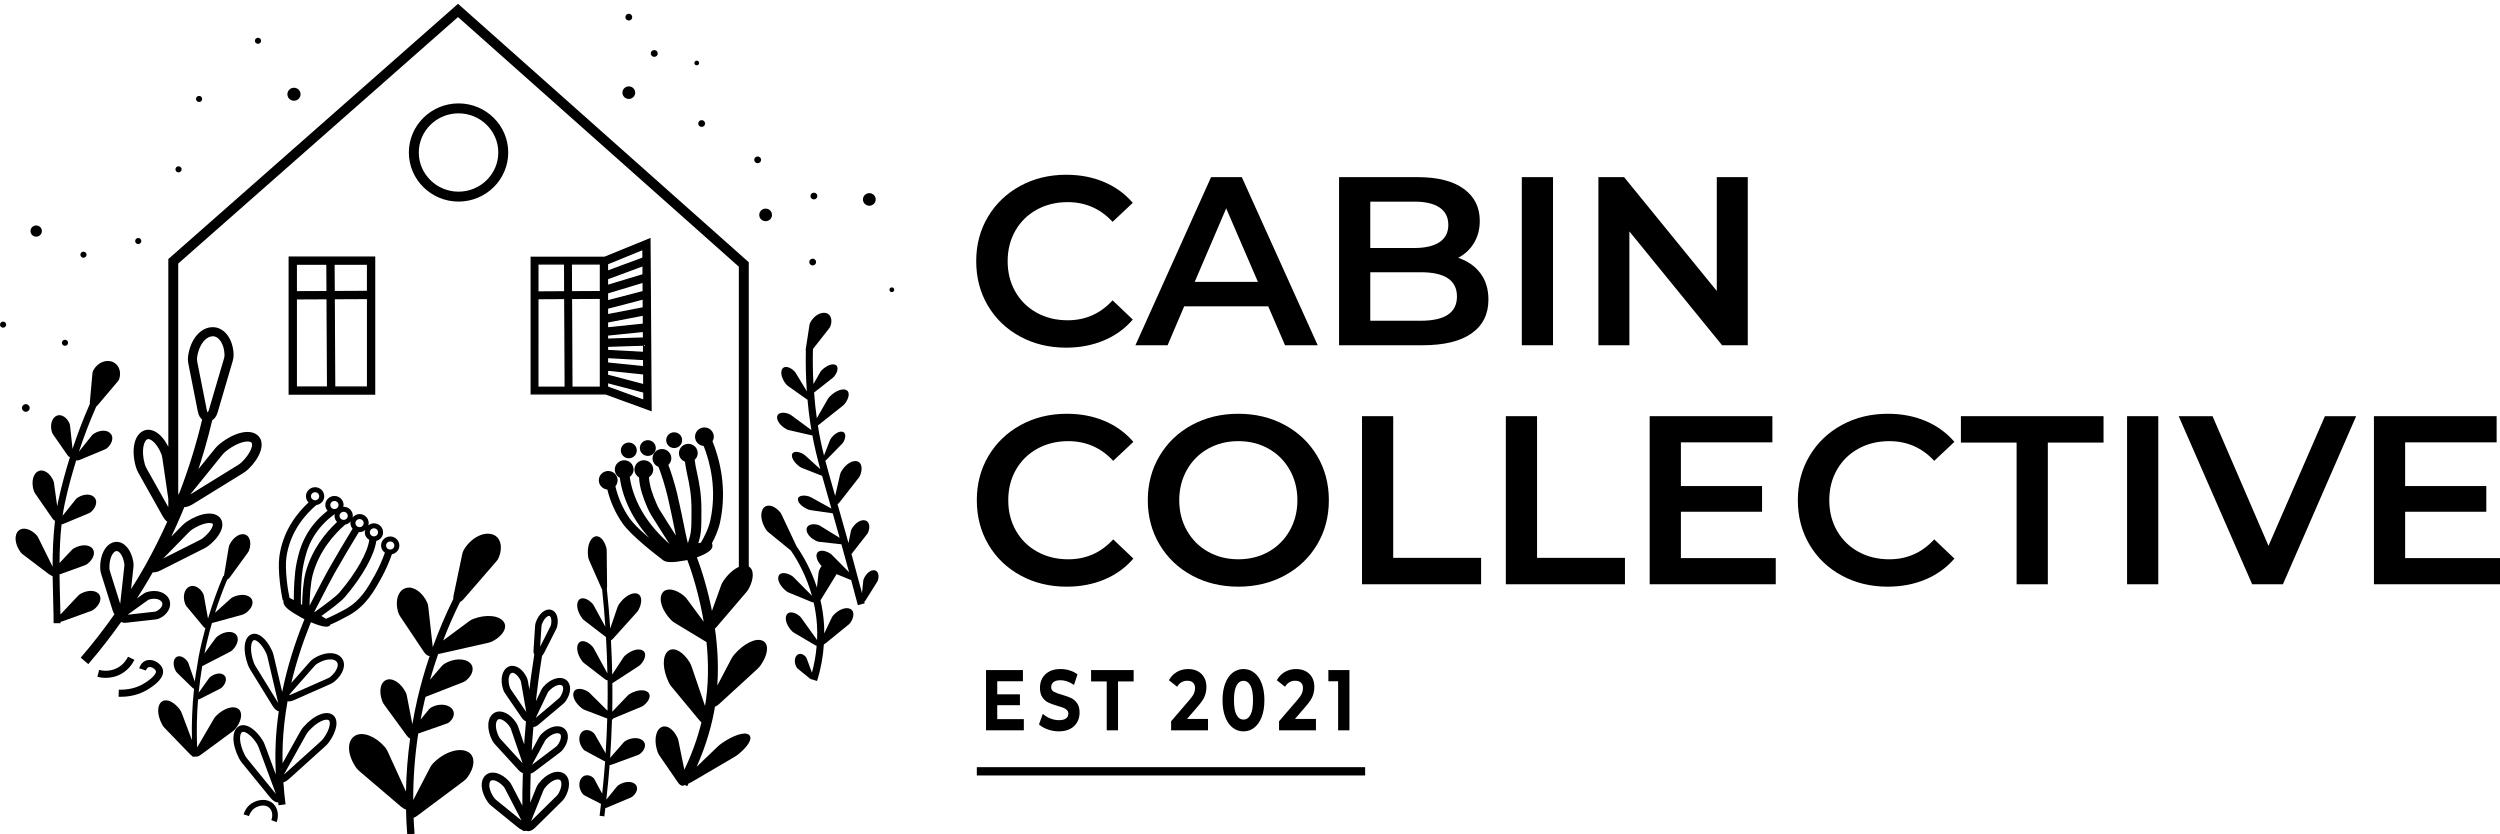
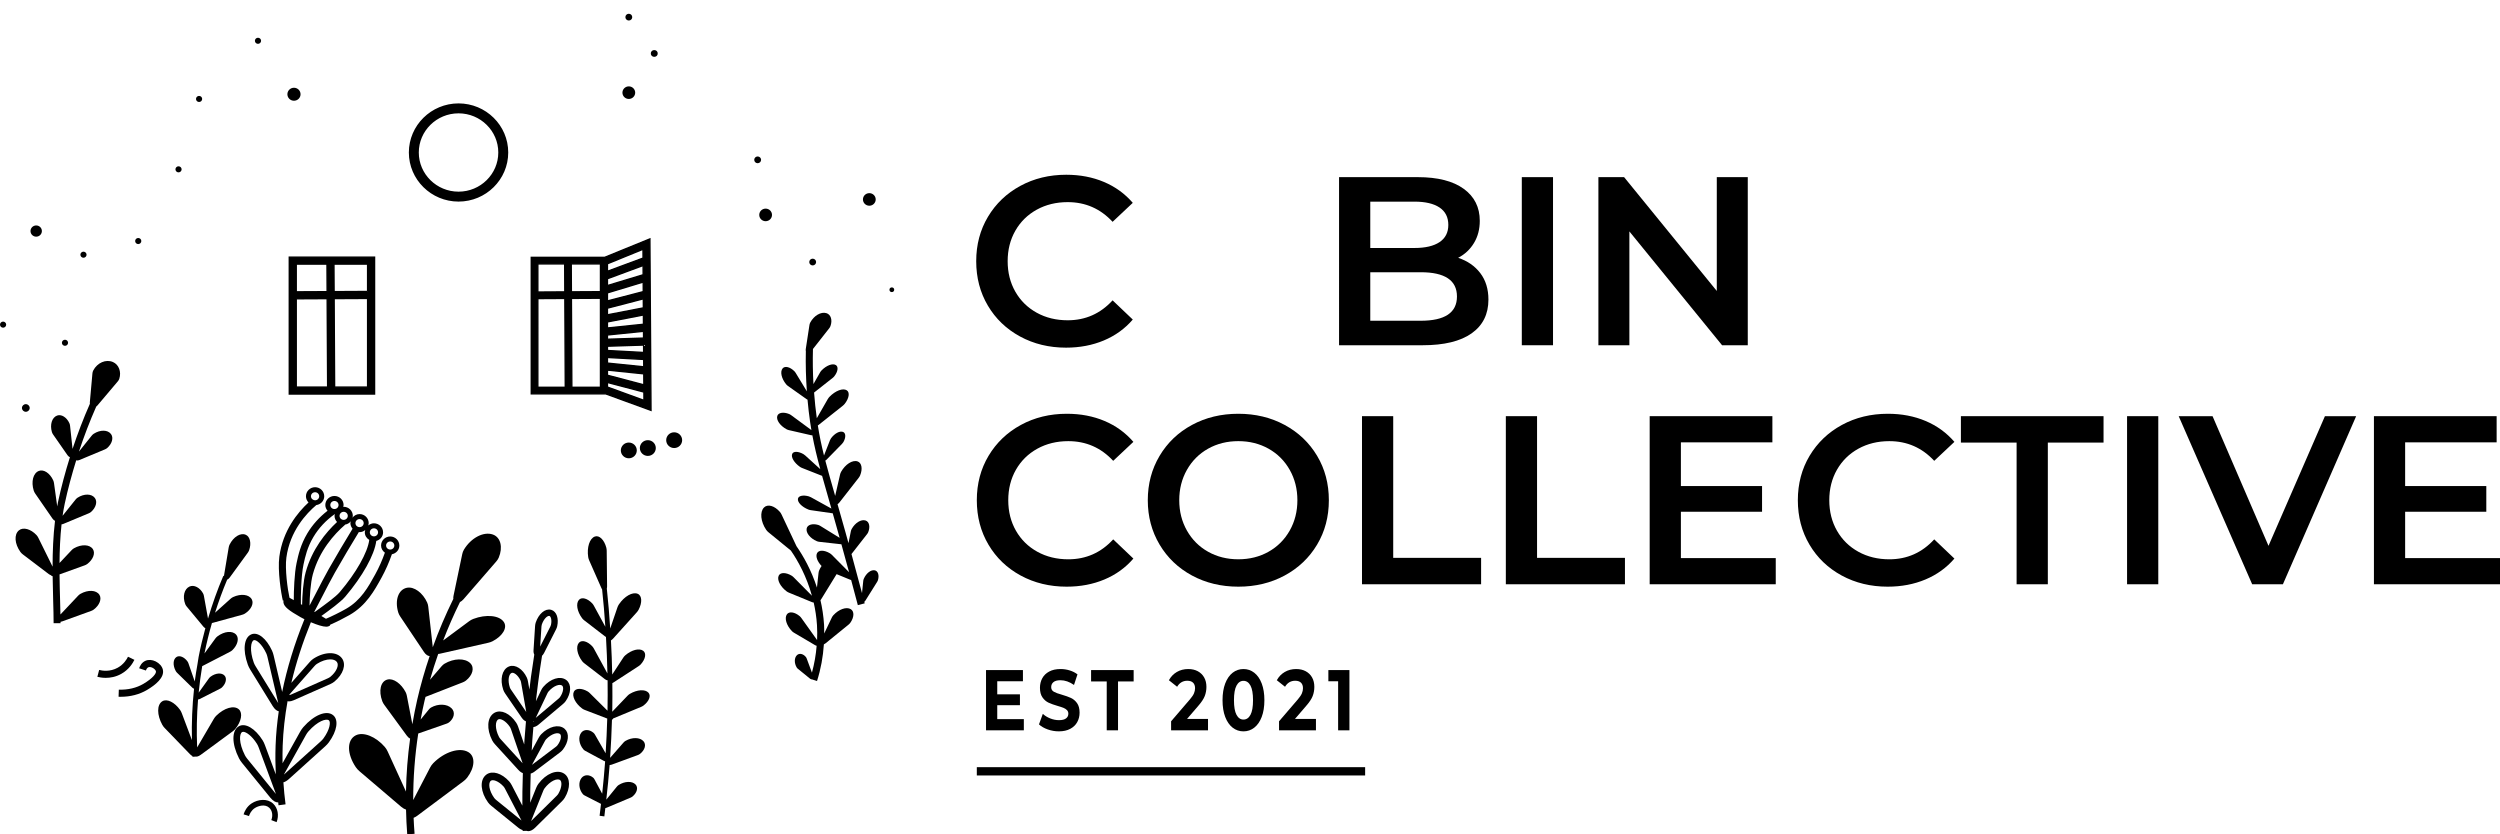
<svg xmlns="http://www.w3.org/2000/svg" version="1.1" id="Слой_1" x="0px" y="0px" viewBox="0 0 441.022 147.191" style="enable-background:new 0 0 441.022 147.191;" xml:space="preserve">
  <style type="text/css">
	.st0{stroke:#000000;stroke-width:0.5;stroke-miterlimit:10;}
	.st1{stroke:#000000;stroke-width:0.25;stroke-miterlimit:10;}
</style>
  <path class="st0" d="M80.891,35.312c4.695,0,8.515-3.773,8.515-8.411s-3.82-8.411-8.515-8.411c-4.695,0-8.515,3.773-8.515,8.411  S76.196,35.312,80.891,35.312z M80.891,19.744c4.005,0,7.262,3.211,7.262,7.158s-3.258,7.158-7.262,7.158s-7.262-3.211-7.262-7.158  S76.886,19.744,80.891,19.744z" />
  <path class="st1" d="M66.073,45.366H51.035v24.142h15.039V45.366z M64.853,51.421l-5.919,0.03l-0.027-4.864h5.945V51.421z   M57.686,46.587l0.027,4.87l-5.458,0.027v-4.897C52.255,46.587,57.686,46.587,57.686,46.587z M52.255,52.705l5.464-0.027  l0.085,15.609h-5.55V52.705z M59.026,68.287l-0.085-15.615l5.912-0.029v15.645H59.026z" />
  <path class="st1" d="M106.678,45.402H93.725v24.071h13.126l7.987,2.914l-0.196-30.234L106.678,45.402z M105.932,51.457l-5.14,0.029  l-0.024-4.935h5.164C105.932,46.551,105.932,51.457,105.932,51.457z M105.932,52.607v15.715h-5.058l-0.076-15.687L105.932,52.607z   M113.518,57.205l-6.365,0.657v-1.075l6.355-1.23L113.518,57.205z M107.153,59.09l6.373-0.657l0.008,1.211l-6.381,0.204  C107.153,59.847,107.153,59.09,107.153,59.09z M113.499,54.315l-6.347,1.228v-1.184l6.336-1.649L113.499,54.315z M113.542,60.866  l0.008,1.316l-6.397-0.346v-0.766L113.542,60.866z M113.481,51.45l-6.328,1.647v-1.436l6.317-1.911L113.481,51.45z M113.462,48.475  l-6.309,1.909v-1.218l6.299-2.334L113.462,48.475z M107.153,65.285l6.421,0.659l0.013,1.949l-6.434-1.694V65.285z M107.153,64.056  v-0.999l6.405,0.347l0.009,1.311L107.153,64.056z M113.433,43.965l0.01,1.568l-6.29,2.331v-1.337L113.433,43.965z M99.618,46.551  l0.024,4.941l-4.767,0.027v-4.968H99.618z M94.875,52.669l4.773-0.027l0.076,15.68h-4.849L94.875,52.669L94.875,52.669z   M107.153,68.283v-0.821l6.442,1.697l0.009,1.478L107.153,68.283z" />
  <path d="M42.144,125.139c-0.85-0.775-2.591-0.266-4.002,1.127c-0.169,0.166-0.311,0.364-0.424,0.555l-2.939,5.028  c-0.119-2.823-0.068-5.647,0.159-8.458c0.092-0.01,0.187-0.023,0.301-0.081l3.606-1.829c0.11-0.056,0.223-0.129,0.315-0.219  c0.682-0.664,0.9-1.552,0.478-2.05c-0.502-0.594-1.593-0.508-2.505,0.17c-0.109,0.081-0.203,0.185-0.278,0.289l-1.806,2.519  c0.154-1.57,0.36-3.133,0.622-4.688c0.033-0.014,0.063-0.021,0.098-0.039l4.808-2.483c0.147-0.076,0.297-0.174,0.422-0.295  c0.916-0.888,1.223-2.06,0.676-2.706c-0.651-0.77-2.095-0.633-3.315,0.279c-0.146,0.109-0.272,0.247-0.374,0.386l-1.917,2.63  c0.366-1.807,0.809-3.599,1.321-5.373c0.04-0.008,0.075-0.009,0.117-0.02l5.218-1.433c0.159-0.044,0.327-0.109,0.474-0.201  c1.08-0.679,1.623-1.762,1.222-2.507c-0.478-0.888-1.918-1.054-3.301-0.414c-0.165,0.076-0.318,0.186-0.445,0.3l-2.74,2.463  c0.628-1.973,1.336-3.92,2.138-5.829c0.144-0.055,0.298-0.172,0.446-0.375l3.187-4.374c0.097-0.134,0.188-0.289,0.245-0.453  c0.421-1.204,0.171-2.39-0.607-2.723c-0.927-0.397-2.157,0.372-2.839,1.734c-0.082,0.163-0.133,0.343-0.161,0.513l-0.818,4.9  c-0.008,0.048-0.005,0.086-0.009,0.13l-0.11-0.047c-1.052,2.463-1.949,4.992-2.711,7.56l-0.724-3.999  c-0.027-0.151-0.075-0.31-0.152-0.45c-0.568-1.03-1.598-1.565-2.387-1.205l0,0c-0.94,0.43-1.256,1.781-0.758,3.095  c0.059,0.157,0.153,0.303,0.255,0.426l2.946,3.548c0.116,0.14,0.237,0.227,0.353,0.28c-0.452,1.679-0.865,3.367-1.19,5.071  c-0.079,0.414-0.126,0.832-0.197,1.247c0,0,0,0.001,0,0.002c-0.176,1.025-0.357,2.05-0.487,3.082l-1.106-3.193  c-0.041-0.117-0.097-0.238-0.173-0.344c-0.559-0.773-1.392-1.126-1.927-0.792c-0.638,0.398-0.69,1.48-0.146,2.481  c0.065,0.119,0.154,0.228,0.246,0.318l2.655,2.596c0.116,0.114,0.229,0.182,0.33,0.211c-0.323,3.01-0.446,6.038-0.375,9.069  l-1.786-4.743c-0.075-0.2-0.177-0.41-0.307-0.594c-0.961-1.353-2.318-2.027-3.137-1.516c-0.975,0.609-0.956,2.424,0.005,4.158  c0.115,0.207,0.266,0.398,0.42,0.558l4.465,4.619c0.154,0.16,0.299,0.259,0.435,0.329c0.003,0.043,0.002,0.085,0.004,0.128  l0.589-0.038c0.08,0.016,0.176,0.007,0.28-0.018l0.004,0c0,0,0-0.001,0-0.001c0.165-0.04,0.354-0.126,0.565-0.281l5.644-4.145  c0.172-0.127,0.347-0.281,0.489-0.457C42.574,127.278,42.857,125.789,42.144,125.139z" />
  <path d="M57.372,131.652c0.251-0.228,0.465-0.461,0.639-0.698c1.462-2.004,1.768-3.977,0.746-4.796  c-1.154-0.933-3.359-0.043-5.243,2.109c-0.206,0.235-0.4,0.515-0.563,0.809l-3.106,5.572c-0.016-1.037-0.014-2.072,0.022-3.103  c0.09-2.568,0.384-5.193,0.863-7.859c0.077,0.014,0.136,0.049,0.224,0.049c0.245,0,0.528-0.059,0.851-0.202l6.478-2.864  c0.27-0.119,0.506-0.262,0.706-0.424c1.566-1.289,2.128-3.015,1.341-4.105c-0.894-1.234-3.048-1.22-5.009,0.039  c-0.229,0.146-0.446,0.335-0.648,0.564l-3.279,3.724c0.823-3.505,1.98-7.079,3.446-10.698c1.036,0.442,2.094,0.788,2.722,0.788  c0.121,0,0.228-0.012,0.313-0.04l0.302-0.136l0.084-0.182c1.075-0.463,2.639-1.268,3.407-1.708c2.935-1.682,4.366-4.281,5.628-6.575  c0.721-1.308,1.335-2.703,1.837-4.143c0.742-0.143,1.315-0.761,1.315-1.537c0-0.881-0.723-1.598-1.612-1.598  c-0.889,0-1.613,0.717-1.613,1.598c0,0.526,0.276,0.971,0.674,1.262c-0.47,1.323-1.033,2.608-1.698,3.813  c-1.24,2.254-2.524,4.586-5.155,6.093c-0.977,0.56-2.678,1.404-3.541,1.753c-0.2-0.124-0.471-0.288-0.812-0.491  c0.045-0.032,0.083-0.06,0.131-0.095c1.298-0.937,3.26-2.354,4.069-3.302c3.079-3.616,5.158-7.358,5.489-9.846  c0.685-0.184,1.2-0.779,1.2-1.514c0-0.88-0.723-1.596-1.612-1.596c-0.388,0-0.73,0.154-1.009,0.381  c0.037-0.134,0.084-0.266,0.084-0.412c0-0.88-0.723-1.596-1.612-1.596c-0.52,0-0.961,0.26-1.257,0.639  c0.024-0.108,0.067-0.21,0.067-0.325c0-0.881-0.724-1.598-1.613-1.598c-0.03,0-0.055,0.015-0.085,0.017  c0.024-0.11,0.068-0.214,0.068-0.331c0-0.88-0.723-1.596-1.612-1.596s-1.612,0.717-1.612,1.596c0,0.39,0.158,0.736,0.394,1.013  c-1.446,1.125-2.653,2.455-3.567,3.987c-1.199,2.013-1.584,3.793-1.895,5.231c-0.397,1.837-0.495,4.925-0.496,6.552  c-0.243-0.136-0.494-0.277-0.756-0.424c-0.344-1.504-0.816-5.083-0.55-7.08c0.629-4.698,3.532-7.794,5.28-9.269  c0.784-0.108,1.399-0.749,1.399-1.554c0-0.881-0.723-1.598-1.612-1.598c-0.889,0-1.612,0.717-1.612,1.598  c0,0.426,0.175,0.809,0.451,1.096c-1.895,1.747-4.527,4.933-5.146,9.56c-0.325,2.427,0.312,6.529,0.62,7.752l0.124-0.031  c-0.037,0.156-0.033,0.298-0.014,0.41c0.124,0.696,0.911,1.361,3.013,2.544c0.21,0.118,0.443,0.24,0.685,0.361  c-1.767,4.351-3.075,8.638-3.928,12.829l-1.507-6.437c-0.073-0.316-0.171-0.603-0.289-0.858c-0.995-2.154-2.486-3.341-3.633-2.87  c-1.311,0.533-1.572,2.734-0.631,5.352c0.098,0.274,0.241,0.566,0.413,0.846l3.961,6.433c0.402,0.655,0.783,0.882,1.084,0.945  c-0.295,2.034-0.488,4.043-0.558,6.02c-0.06,1.697-0.046,3.404,0.032,5.11l-1.915-5.165c-0.115-0.316-0.254-0.603-0.412-0.856  c-1.321-2.1-3.047-3.112-4.181-2.47c-1.289,0.728-1.282,3.105,0.018,5.651c0.141,0.274,0.329,0.559,0.543,0.822l4.977,6.116  c0.547,0.672,1.008,0.843,1.336,0.843c0.024,0,0.039-0.007,0.061-0.009c0.022,0.173,0.035,0.346,0.058,0.519l1.24-0.166  c-0.172-1.287-0.29-2.583-0.38-3.88c0.274-0.076,0.6-0.247,0.989-0.598L57.372,131.652z M55.502,117.47  c0.132-0.149,0.275-0.275,0.416-0.365c0.806-0.517,1.666-0.787,2.354-0.787c0.517,0,0.938,0.153,1.165,0.466  c0.416,0.572-0.099,1.741-1.146,2.603c-0.12,0.098-0.276,0.191-0.451,0.269l-6.477,2.862c-0.152,0.067-0.267,0.095-0.346,0.105  c0.031-0.066,0.088-0.159,0.193-0.279L55.502,117.47z M68.837,95.521c0.401,0,0.727,0.319,0.727,0.712  c0,0.393-0.325,0.711-0.727,0.711c-0.401,0-0.728-0.318-0.728-0.711C68.109,95.841,68.435,95.521,68.837,95.521z M54.855,87.545  c0-0.393,0.325-0.712,0.727-0.712s0.727,0.319,0.727,0.712c0,0.393-0.325,0.711-0.727,0.711c-0.172,0-0.323-0.067-0.447-0.164  l-0.038-0.046c-0.004,0.003-0.009,0.008-0.013,0.012C54.943,87.927,54.855,87.747,54.855,87.545z M59.936,104.455  c-0.709,0.833-2.674,2.251-3.847,3.097c-0.227,0.165-0.416,0.302-0.576,0.42c-0.024-0.014-0.045-0.026-0.07-0.041  c0.371-0.697,0.822-1.573,1.302-2.504c0.794-1.541,1.692-3.287,2.33-4.406c1.376-2.414,2.8-4.821,4.235-7.168  c0.042,0.003,0.077,0.024,0.12,0.024c0.388,0,0.73-0.154,1.009-0.381c-0.037,0.134-0.084,0.266-0.084,0.412  c0,0.575,0.325,1.057,0.787,1.338C64.852,97.468,62.831,101.055,59.936,104.455z M65.967,93.197c0.401,0,0.727,0.318,0.727,0.711  c0,0.393-0.325,0.711-0.727,0.711c-0.401,0-0.727-0.318-0.727-0.711C65.24,93.515,65.566,93.197,65.967,93.197z M63.43,91.57  c0.401,0,0.727,0.318,0.727,0.711c0,0.393-0.325,0.711-0.727,0.711c-0.401,0-0.728-0.318-0.728-0.711  C62.702,91.888,63.029,91.57,63.43,91.57z M61.883,91.956c-0.024,0.108-0.067,0.21-0.067,0.325c0,0.38,0.154,0.716,0.38,0.991  c-1.426,2.336-2.843,4.73-4.21,7.129c-0.651,1.141-1.517,2.825-2.355,4.453c-0.366,0.71-0.715,1.387-1.025,1.979  c0.024-1.524,0.17-4.039,0.586-5.538c1.149-4.135,3.724-7.026,5.682-8.724l-0.019-0.022C61.277,92.487,61.634,92.276,61.883,91.956z   M61.354,90.999c0,0.393-0.327,0.711-0.728,0.711S59.9,91.392,59.9,90.999c0-0.393,0.325-0.712,0.727-0.712  S61.354,90.606,61.354,90.999z M58.997,88.376c0.401,0,0.727,0.318,0.727,0.711c0,0.393-0.325,0.712-0.727,0.712  s-0.727-0.319-0.727-0.712C58.27,88.694,58.596,88.376,58.997,88.376z M53.542,99.577c0.29-1.341,0.651-3.01,1.746-4.848  c0.944-1.584,2.22-2.949,3.79-4.055l-0.003-0.005c0.003,0,0.005-0.001,0.007-0.001c-0.024,0.11-0.068,0.214-0.068,0.331  c0,0.421,0.173,0.8,0.444,1.086c-2.005,1.862-4.403,4.788-5.532,8.858c-0.443,1.597-0.602,4.134-0.631,5.758  c-0.077-0.044-0.146-0.083-0.227-0.129l0.013,0C53.049,105.471,53.102,101.613,53.542,99.577z M49.038,123.949l-3.961-6.433  c-0.132-0.215-0.24-0.435-0.313-0.639c-0.765-2.131-0.514-3.732,0.002-3.941c0.388-0.165,1.44,0.659,2.199,2.303  c0.086,0.187,0.159,0.404,0.215,0.645l1.879,8.026c0.009,0.039,0.017,0.076,0.023,0.11  C49.069,123.998,49.054,123.973,49.038,123.949z M48.591,139.966l-4.977-6.118c-0.164-0.201-0.306-0.413-0.409-0.614  c-1.114-2.184-0.996-3.807-0.488-4.094c0.05-0.028,0.113-0.042,0.186-0.042c0.51,0,1.53,0.696,2.422,2.114  c0.113,0.181,0.218,0.4,0.305,0.637l2.99,8.066c0.018,0.05,0.035,0.097,0.049,0.141C48.643,140.028,48.617,139.999,48.591,139.966z   M50.083,136.639c0.017-0.033,0.035-0.067,0.056-0.104l3.84-6.889c0.124-0.224,0.269-0.433,0.42-0.606  c1.615-1.843,3.167-2.338,3.622-1.967c0.36,0.289,0.169,1.64-0.958,3.187c-0.125,0.169-0.291,0.349-0.48,0.52l-6.388,5.763  C50.156,136.578,50.118,136.609,50.083,136.639z" />
  <path d="M82.607,132.672c-1.542-0.899-4.226-0.025-6.175,1.953c-0.233,0.236-0.417,0.51-0.554,0.772l-2.983,5.739  c-0.006-3.926,0.291-7.848,0.887-11.737l4.999-1.74c0.154-0.054,0.309-0.128,0.434-0.227c0.915-0.726,1.128-1.795,0.456-2.473  c-0.801-0.808-2.38-0.857-3.628-0.145c-0.149,0.085-0.274,0.2-0.37,0.319l-1.467,1.799c0.202-1.085,0.422-2.167,0.672-3.245  c0.059-0.254,0.128-0.507,0.189-0.761c0.031-0.011,0.059-0.014,0.091-0.026l6.467-2.524c0.198-0.077,0.398-0.18,0.563-0.31  c1.208-0.958,1.563-2.288,0.774-3.071c-0.94-0.933-2.917-0.877-4.542,0.089c-0.194,0.115-0.36,0.266-0.491,0.419l-2.069,2.412  c0.434-1.525,0.914-3.042,1.442-4.549c0.091-0.012,0.177-0.017,0.277-0.04l8.538-1.932c0.261-0.059,0.535-0.146,0.775-0.271  c1.767-0.915,2.656-2.375,2-3.38c-0.781-1.197-3.139-1.42-5.401-0.558c-0.27,0.103-0.52,0.25-0.729,0.405l-4.586,3.397  c0.882-2.289,1.871-4.55,2.967-6.775c0.205-0.104,0.417-0.26,0.622-0.497l5.768-6.651c0.176-0.203,0.34-0.438,0.446-0.686  c0.773-1.821,0.348-3.6-1.036-4.085c-1.648-0.577-3.858,0.606-5.101,2.671c-0.148,0.246-0.243,0.519-0.296,0.775l-1.547,7.393  c-0.041,0.197-0.043,0.365-0.027,0.518c-1.373,2.791-2.585,5.637-3.627,8.523l-0.796-7.15c-0.026-0.234-0.083-0.486-0.188-0.721  c-0.772-1.726-2.319-2.876-3.589-2.613c-1.513,0.314-2.155,2.211-1.524,4.335c0.075,0.254,0.205,0.503,0.351,0.72l4.203,6.285  c0.323,0.483,0.689,0.699,0.994,0.702c-0.857,2.531-1.589,5.088-2.185,7.664c-0.335,1.449-0.614,2.906-0.866,4.367l-0.973-5.03  c-0.039-0.205-0.106-0.425-0.212-0.63c-0.775-1.502-2.15-2.486-3.187-2.233c-1.235,0.301-1.623,1.978-0.935,3.832  c0.082,0.221,0.209,0.438,0.347,0.626l3.98,5.446c0.195,0.266,0.396,0.434,0.583,0.526c-0.43,3.099-0.672,6.217-0.728,9.34  l-3.231-7.071c-0.123-0.27-0.289-0.553-0.503-0.801c-1.572-1.823-3.793-2.732-5.132-2.043h0c-1.595,0.821-1.563,3.267,0.008,5.605  c0.187,0.279,0.435,0.537,0.688,0.752l7.305,6.226c0.313,0.267,0.611,0.433,0.874,0.515c0.034,1.457,0.094,2.913,0.209,4.369  l1.297-0.103c-0.075-0.939-0.13-1.879-0.17-2.819c0.2-0.082,0.41-0.189,0.634-0.356l8.125-6.067  c0.248-0.185,0.494-0.407,0.682-0.652C83.787,135.392,83.902,133.427,82.607,132.672z" />
  <path d="M5.381,40.761c0,0.547,0.449,0.99,1.004,0.99c0.554,0,1.004-0.443,1.004-0.99s-0.449-0.99-1.004-0.99  C5.83,39.771,5.381,40.214,5.381,40.761z" />
  <path class="st0" d="M93.867,127.999c0.04,0.007,0.078,0.019,0.119,0.019c0.263,0,0.561-0.128,0.856-0.378l4.336-3.659  c0.176-0.149,0.323-0.307,0.433-0.471c0.894-1.304,0.958-2.708,0.15-3.338c-0.919-0.716-2.52-0.221-3.72,1.152  c-0.137,0.155-0.258,0.344-0.36,0.559l-1.549,3.264c0.328-3.215,0.744-6.424,1.257-9.595c0.12-0.093,0.244-0.229,0.36-0.457  l2.122-4.181c0.084-0.168,0.146-0.334,0.181-0.495c0.279-1.287-0.092-2.38-0.881-2.599c-0.895-0.262-1.94,0.643-2.426,2.083  c-0.054,0.164-0.089,0.35-0.102,0.539l-0.274,4.291c-0.022,0.339,0.05,0.547,0.143,0.691c-0.422,2.616-0.783,5.257-1.081,7.908  l-0.543-3.107c-0.039-0.226-0.102-0.433-0.188-0.614c-0.664-1.406-1.872-2.18-2.809-1.812c-1.083,0.433-1.461,2.065-0.877,3.796  c0.066,0.197,0.17,0.402,0.301,0.592l2.938,4.297v0.001c0.239,0.348,0.52,0.545,0.798,0.588c-0.104,1.161-0.201,2.322-0.281,3.481  c-0.047,0.686-0.078,1.377-0.117,2.065l-1.476-4.32c-0.087-0.256-0.197-0.482-0.324-0.673c-1.032-1.549-2.509-2.243-3.518-1.659  c-1.146,0.669-1.269,2.614-0.285,4.526c0.114,0.219,0.269,0.438,0.449,0.632l4.13,4.525c0.331,0.363,0.625,0.504,0.863,0.546  c-0.079,2.313-0.114,4.628-0.097,6.937l-2.348-4.52c-0.125-0.237-0.265-0.445-0.421-0.617c-1.253-1.377-2.82-1.847-3.726-1.114  c-1.034,0.833-0.865,2.774,0.391,4.515c0.143,0.199,0.325,0.388,0.539,0.561l4.758,3.858c0.339,0.274,0.622,0.378,0.851,0.403  c0.001,0.036,0.001,0.072,0.002,0.108l0.521-0.014c0.071,0.021,0.136,0.063,0.213,0.063c0.322,0,0.684-0.18,1.034-0.525l4.755-4.686  c0.19-0.187,0.346-0.384,0.466-0.586c0.947-1.601,0.932-3.237-0.034-3.889c-1.1-0.741-2.908-0.007-4.201,1.708  c-0.147,0.197-0.276,0.432-0.376,0.68l-1.543,3.841c-0.014-2.219,0.023-4.444,0.098-6.666c0.231-0.022,0.483-0.117,0.744-0.313  l4.527-3.418c0.185-0.138,0.339-0.289,0.459-0.445c0.964-1.255,1.103-2.654,0.333-3.326c-0.88-0.766-2.503-0.362-3.779,0.949  c-0.144,0.148-0.275,0.329-0.39,0.538l-1.78,3.278c0.049-0.969,0.098-1.938,0.164-2.902  C93.716,129.745,93.794,128.872,93.867,127.999z M96.342,122.196c0.072-0.153,0.159-0.287,0.251-0.391  c0.91-1.043,2.131-1.521,2.722-1.058c0.47,0.367,0.334,1.421-0.305,2.354c-0.073,0.109-0.175,0.218-0.3,0.323l-4.336,3.659  c-0.225,0.19-0.367,0.209-0.357,0.231c-0.013-0.028-0.024-0.164,0.093-0.413L96.342,122.196z M95.27,110.482  c0.01-0.136,0.034-0.268,0.072-0.38c0.332-0.987,0.981-1.7,1.513-1.7c0.05,0,0.102,0.006,0.149,0.021  c0.382,0.105,0.657,0.849,0.438,1.862c-0.024,0.109-0.067,0.226-0.128,0.347l-2.121,4.18c-0.034,0.065-0.063,0.108-0.09,0.148  l-0.102-0.017c-0.005-0.047-0.01-0.098-0.005-0.169L95.27,110.482z M92.858,126.074l-2.938-4.299  c-0.094-0.136-0.168-0.279-0.212-0.412c-0.443-1.314-0.237-2.608,0.457-2.886c0.555-0.22,1.396,0.428,1.879,1.447  c0.056,0.119,0.1,0.265,0.127,0.424l0.977,5.588c0.006,0.036,0.002,0.049,0.005,0.08c-0.01,0.106-0.023,0.213-0.033,0.319  C93.067,126.31,92.98,126.251,92.858,126.074z M92.254,135.085l-4.131-4.526c-0.13-0.142-0.241-0.298-0.32-0.451  c-0.749-1.456-0.767-2.985-0.038-3.41c0.579-0.334,1.651,0.289,2.391,1.399c0.088,0.131,0.164,0.291,0.228,0.476l2.155,6.307  c-0.006,0.146-0.009,0.293-0.014,0.439C92.454,135.276,92.362,135.204,92.254,135.085z M87.364,141.306  c-0.154-0.125-0.286-0.262-0.385-0.399c-0.958-1.327-1.204-2.837-0.547-3.366c0.526-0.418,1.677,0.039,2.574,1.026  c0.105,0.115,0.208,0.267,0.296,0.438l3.078,5.925c0.026,0.05,0.029,0.074,0.047,0.117c0,0.023,0,0.047,0.001,0.07  c-0.018,0.078-0.026,0.148-0.033,0.217c-0.072-0.033-0.158-0.079-0.27-0.17L87.364,141.306z M95.606,139.394  c0.072-0.181,0.165-0.349,0.267-0.486c0.985-1.306,2.355-1.985,3.056-1.514c0.557,0.374,0.457,1.613-0.22,2.76  c-0.082,0.137-0.196,0.28-0.333,0.415l-4.755,4.688c-0.109,0.108-0.197,0.169-0.264,0.215c0.009-0.121-0.004-0.251-0.035-0.389  c0-0.001,0-0.001,0-0.001L95.606,139.394z M95.912,130.591c0.082-0.148,0.176-0.279,0.274-0.379  c0.966-0.995,2.212-1.399,2.776-0.908c0.449,0.39,0.256,1.436-0.432,2.332c-0.08,0.104-0.19,0.209-0.319,0.307l-4.528,3.418  c-0.102,0.077-0.177,0.113-0.239,0.142c0.019-0.118,0.025-0.245,0.01-0.384L95.912,130.591z" />
  <path d="M16.069,107.777c0.156-0.056,0.318-0.134,0.457-0.238c1.023-0.765,1.474-1.896,1.009-2.615  c-0.554-0.857-2.01-0.915-3.339-0.166c-0.159,0.089-0.302,0.211-0.42,0.336l-3.115,3.306c-0.014-0.779-0.037-1.616-0.062-2.511  c-0.039-1.395-0.079-2.945-0.095-4.56l4.421-1.593c0.156-0.056,0.318-0.134,0.457-0.238c1.023-0.765,1.474-1.896,1.009-2.615  c-0.554-0.857-2.01-0.915-3.339-0.166c-0.159,0.089-0.302,0.211-0.42,0.336l-2.132,2.262c0.016-2.256,0.112-4.582,0.356-6.817  c0.099-0.009,0.204-0.031,0.323-0.08l4.477-1.866c0.137-0.057,0.277-0.134,0.395-0.236c0.863-0.743,1.173-1.811,0.686-2.467  c-0.58-0.782-1.909-0.791-3.052-0.054c-0.136,0.088-0.256,0.206-0.352,0.326l-2.293,2.864c0.107-0.732,0.231-1.449,0.38-2.142  c0.552-2.577,1.243-5.125,2.024-7.645c0.147,0.049,0.344,0.043,0.582-0.056l4.477-1.866c0.137-0.057,0.277-0.134,0.395-0.236  c0.863-0.743,1.173-1.811,0.686-2.467l0,0c-0.58-0.782-1.91-0.791-3.052-0.054c-0.136,0.088-0.256,0.206-0.352,0.326l-2.257,2.819  c0.89-2.696,1.906-5.35,3.051-7.942c0.072-0.053,0.143-0.116,0.21-0.195l3.594-4.252c0.11-0.13,0.208-0.283,0.262-0.45  c0.398-1.226-0.072-2.516-1.123-2.966c-1.251-0.535-2.752,0.129-3.469,1.492c-0.086,0.163-0.13,0.348-0.146,0.524l-0.457,5.103  c-0.008,0.093-0.002,0.176,0.008,0.257c-1.146,2.596-2.163,5.253-3.058,7.952l-0.438-4.078c-0.016-0.147-0.05-0.304-0.114-0.445  c-0.468-1.038-1.402-1.639-2.17-1.359c-0.914,0.334-1.301,1.606-0.919,2.911c0.046,0.156,0.124,0.304,0.212,0.43l2.543,3.658  c0.136,0.195,0.284,0.301,0.424,0.345c-0.817,2.616-1.535,5.263-2.107,7.94c-0.052,0.241-0.087,0.497-0.133,0.743l-0.564-4.075  c-0.024-0.177-0.07-0.364-0.149-0.534c-0.576-1.249-1.662-1.979-2.519-1.653c-1.021,0.389-1.403,1.908-0.912,3.476  c0.059,0.187,0.154,0.365,0.259,0.518l3.043,4.41c0.147,0.213,0.303,0.341,0.451,0.405c-0.318,2.65-0.425,5.431-0.428,8.083  l-2.508-5.08c-0.084-0.17-0.194-0.345-0.33-0.491c-1.001-1.072-2.34-1.452-3.093-0.84c-0.897,0.73-0.769,2.391,0.254,3.814  c0.122,0.17,0.279,0.319,0.436,0.438l4.55,3.454c0.142,0.108,0.273,0.17,0.396,0.212c0.059,0.094,0.162,0.158,0.304,0.181  c0.018,1.514,0.057,2.962,0.094,4.277c0.042,1.505,0.081,2.866,0.078,4.011l1.221,0.002c0-0.079-0.001-0.167-0.002-0.248  c0.09-0.012,0.188-0.036,0.294-0.074L16.069,107.777z" />
  <path d="M23.709,116.4l-1.128-0.546c-0.228,0.472-0.765,1.35-1.806,1.932c-1.386,0.773-2.758,0.533-3.283,0.396l-0.318,1.211  c0.305,0.08,0.831,0.186,1.48,0.186c0.787,0,1.755-0.155,2.732-0.7C22.727,118.131,23.418,117.004,23.709,116.4z" />
  <path d="M28.726,118.114c-0.138-0.569-0.624-1.119-1.266-1.436c-0.613-0.302-1.27-0.343-1.801-0.109  c-0.686,0.302-0.991,0.958-1.112,1.322l1.189,0.394c0.044-0.135,0.175-0.459,0.427-0.569c0.187-0.084,0.467-0.051,0.741,0.084  c0.34,0.169,0.561,0.434,0.606,0.61c0.093,0.385-0.554,1.244-2.198,2.219c-1.231,0.731-2.746,1.087-4.35,1.032l-0.044,1.253  c0.125,0.004,0.248,0.006,0.372,0.006c1.716,0,3.321-0.417,4.662-1.215C27.407,120.844,29.07,119.521,28.726,118.114z" />
  <path d="M44.405,141.715c-0.907,0.589-1.288,1.474-1.435,1.948l0.955,0.295c0.106-0.346,0.382-0.987,1.024-1.405  c0.619-0.402,1.813-0.75,2.554-0.054c0.53,0.496,0.675,1.37,0.36,2.173l0.932,0.365c0.462-1.181,0.218-2.494-0.608-3.269  C47.148,140.797,45.498,141.005,44.405,141.715z" />
  <path d="M111.108,122.405c-0.152,0.09-0.287,0.205-0.398,0.321l-2.708,2.831c0.002-0.118,0.009-0.236,0.012-0.354  c0.029-1.561,0.026-3.127,0.011-4.693c0.049-0.026,0.097-0.047,0.149-0.081l4.474-2.909c0.137-0.089,0.275-0.197,0.387-0.32  c0.82-0.902,1.028-1.937,0.448-2.384c-0.691-0.533-2.082-0.17-3.195,0.805c-0.133,0.116-0.245,0.254-0.333,0.388l-1.953,2.986  c-0.037-2.007-0.116-4.014-0.224-6.02c0.121-0.074,0.249-0.172,0.381-0.32l4.159-4.621c0.127-0.141,0.25-0.304,0.341-0.476  c0.661-1.259,0.606-2.482-0.161-2.806c-0.913-0.386-2.355,0.444-3.321,1.875c-0.115,0.171-0.202,0.359-0.262,0.536l-1.265,3.714  c-0.157-2.357-0.346-4.709-0.601-7.046c0.029-0.124,0.049-0.262,0.047-0.43l-0.067-6.216c-0.002-0.19-0.022-0.393-0.072-0.581  c-0.366-1.374-1.234-2.237-2.018-1.956c-0.934,0.334-1.433,1.922-1.175,3.629c0.031,0.204,0.095,0.401,0.17,0.572l2.174,4.932  c0.034,0.077,0.072,0.135,0.109,0.196c0.237,2.186,0.419,4.384,0.57,6.587l-2.02-3.706c-0.078-0.143-0.175-0.289-0.289-0.41  c-0.835-0.888-1.852-1.175-2.343-0.632c-0.585,0.648-0.331,2.062,0.555,3.248c0.106,0.142,0.235,0.264,0.361,0.362l3.661,2.823  c0.065,0.05,0.126,0.085,0.185,0.117c0.124,2.145,0.215,4.291,0.257,6.438l-2.388-4.383c-0.078-0.143-0.175-0.289-0.289-0.41  c-0.835-0.888-1.852-1.175-2.343-0.632c-0.585,0.648-0.331,2.062,0.555,3.248c0.106,0.142,0.235,0.264,0.361,0.362l3.661,2.823  c0.185,0.143,0.344,0.201,0.473,0.205c0.022,1.727,0.02,3.452-0.012,5.173c-0.001,0.061-0.005,0.122-0.006,0.183l-3.116-3.095  c-0.116-0.115-0.25-0.227-0.394-0.31c-1.054-0.612-2.11-0.597-2.425,0.064c-0.375,0.788,0.273,2.071,1.46,2.954  c0.142,0.105,0.3,0.186,0.449,0.244l3.981,1.53c-0.057,2.038-0.152,4.078-0.284,6.12l-1.882-3.283  c-0.067-0.117-0.152-0.232-0.253-0.319c-0.745-0.638-1.685-0.662-2.168-0.026c-0.576,0.758-0.399,2.038,0.38,2.947  c0.093,0.108,0.208,0.193,0.323,0.255l3.309,1.783c0.072,0.039,0.14,0.064,0.204,0.079c-0.14,1.906-0.317,3.806-0.52,5.702  l-1.359-2.531c-0.059-0.11-0.135-0.218-0.229-0.298c-0.685-0.586-1.581-0.572-2.068,0.063c-0.581,0.756-0.464,1.986,0.242,2.833  c0.084,0.101,0.191,0.178,0.298,0.233l2.906,1.496c-0.083,0.698-0.154,1.399-0.245,2.095l0.837,0.11  c0.063-0.484,0.111-0.972,0.17-1.457c0.069-0.016,0.141-0.036,0.217-0.068l4.23-1.78c0.129-0.054,0.261-0.126,0.368-0.217  c0.791-0.667,1.027-1.582,0.513-2.113c-0.611-0.633-1.903-0.581-2.967,0.094c-0.127,0.081-0.236,0.185-0.322,0.291l-1.866,2.297  c0.23-2.031,0.434-4.067,0.59-6.111c0.116-0.003,0.242-0.021,0.386-0.073l4.57-1.676c0.14-0.051,0.282-0.121,0.4-0.212  c0.865-0.671,1.146-1.639,0.615-2.237c-0.632-0.712-2.012-0.727-3.168-0.062c-0.138,0.079-0.258,0.185-0.353,0.294l-2.364,2.703  c0.155-2.247,0.261-4.494,0.326-6.738c0.123-0.03,0.196-0.106,0.218-0.215l4.907-2.032c0.151-0.062,0.306-0.143,0.438-0.244  c0.971-0.736,1.365-1.716,0.877-2.262C113.815,121.547,112.381,121.65,111.108,122.405z" />
  <ellipse cx="118.93" cy="77.65" rx="1.408" ry="1.389" />
  <path d="M112.875,79.039c0,0.767,0.63,1.389,1.408,1.389c0.778,0,1.408-0.622,1.408-1.389c0-0.767-0.63-1.389-1.408-1.389  C113.505,77.65,112.875,78.272,112.875,79.039z" />
  <ellipse cx="110.928" cy="79.458" rx="1.408" ry="1.389" />
-   <path class="st0" d="M134.525,113.306c-1.077-0.612-3.173,0.427-4.818,2.342c-0.196,0.229-0.36,0.484-0.487,0.725l-3.032,5.778  c0.393-3.968,0.177-7.854-0.328-11.356c0.112-0.091,0.228-0.201,0.347-0.341l5.255-6.146c0.161-0.188,0.318-0.403,0.436-0.628  c0.865-1.648,0.87-3.207-0.032-3.577l0,0c-0.008-0.003-0.018-0.002-0.027-0.006V46.372L80.8,1.003l-50.645,44.62l-0.213,0.187  v34.489c-0.052-0.245-0.099-0.496-0.181-0.703c-0.976-2.476-2.73-3.922-4.159-3.446c-1.659,0.555-2.245,3.14-1.393,6.148  c0.093,0.33,0.241,0.679,0.426,1.007l4.296,7.656c0.306,0.546,0.613,0.827,0.891,0.98c-1.192,2.657-2.487,5.267-3.908,7.81  c-0.993,1.777-2.061,3.514-3.164,5.231l0.54-4.922c0.034-0.305,0.031-0.591-0.01-0.846c-0.318-2.076-1.532-3.486-2.853-3.368  c-1.514,0.138-2.587,2.062-2.495,4.475c0.011,0.276,0.064,0.568,0.158,0.866l2.02,6.425v0.001c0.107,0.34,0.244,0.576,0.389,0.752  c-1.847,2.633-3.815,5.183-5.905,7.624l0.952,0.815c2.035-2.377,3.95-4.86,5.758-7.418c0.174,0.134,0.413,0.231,0.739,0.231  c0.066,0,0.137-0.004,0.21-0.011l5.156-0.576c0.226-0.024,0.433-0.08,0.612-0.164c1.328-0.618,2.034-1.874,1.64-2.922  c-0.459-1.213-2.039-1.752-3.675-1.259c-0.198,0.06-0.401,0.163-0.585,0.296l-2.188,1.573c1.263-1.92,2.477-3.869,3.602-5.866  c0.084,0.02,0.176,0.035,0.282,0.035c0.285,0,0.653-0.084,1.125-0.323l7.683-3.872c0.303-0.153,0.572-0.323,0.801-0.505  c1.938-1.546,2.755-3.369,1.987-4.431c-0.866-1.198-3.225-0.93-5.612,0.65c-0.254,0.168-0.509,0.38-0.758,0.634l-3.001,3.059  c1.094-2.208,2.106-4.455,3.036-6.738c0.046,0.005,0.086,0.016,0.137,0.016c0.343,0,0.799-0.121,1.396-0.489l8.833-5.448  c0.339-0.209,0.64-0.438,0.894-0.681c2.076-1.994,2.855-4.277,1.853-5.429c-1.16-1.331-3.917-0.765-6.564,1.347  c-0.283,0.226-0.569,0.513-0.824,0.829l-3.749,4.632c1.127-3.271,2.091-6.605,2.884-9.99c0.369-0.202,0.725-0.591,0.933-1.298  l2.654-9.034c0.11-0.368,0.161-0.723,0.155-1.052c-0.045-2.539-1.442-4.527-3.251-4.623c-2.108-0.155-3.951,2.044-4.294,5.009  c-0.04,0.343-0.022,0.713,0.055,1.103l1.678,8.485c0.139,0.705,0.45,1.115,0.792,1.348c-1.058,4.47-2.41,8.85-4.056,13.111  c-0.299,0.439-0.421,0.798-0.439,1.082c-0.08,0.199-0.162,0.397-0.243,0.596l-0.01-0.071v-42.26L80.795,2.676l49.792,44.259v53.243  c-0.933,0.352-1.989,1.264-2.813,2.514c-0.148,0.225-0.263,0.471-0.345,0.7l-1.909,5.313c-0.866-4.757-2.155-8.569-2.901-10.534  c1.284-0.424,2.377-1.01,2.695-1.508c0.147-0.23,0.138-0.429,0.104-0.558l-0.087-0.315c0.534-0.991,1.148-2.3,1.453-3.723  c1.249-5.824-0.017-10.901-1.374-14.262c0.153-0.222,0.263-0.475,0.263-0.763c0-0.767-0.63-1.389-1.408-1.389  c-0.778,0-1.408,0.622-1.408,1.389c0,0.767,0.63,1.389,1.408,1.389c0.015,0,0.027-0.008,0.042-0.008  c1.267,3.195,2.417,7.949,1.252,13.382c-0.36,1.676-1.185,3.166-1.757,4.151c-0.256,0.053-0.585,0.119-0.989,0.198  c0.661-1.983,0.671-2.593,0.671-6.272c0-2.842-0.401-4.707-0.756-6.352c-0.187-0.87-0.352-1.663-0.45-2.513  c0.331-0.254,0.557-0.633,0.557-1.079c0-0.767-0.63-1.389-1.408-1.389c-0.778,0-1.408,0.622-1.408,1.389  c0,0.634,0.439,1.147,1.028,1.314c0.107,0.881,0.276,1.699,0.457,2.542c0.341,1.584,0.728,3.38,0.728,6.088  c0,3.898,0,4.144-0.834,6.547c-0.058,0.011-0.109,0.021-0.169,0.033c-0.366-1.469-0.674-2.989-0.905-4.146  c-0.115-0.576-0.215-1.08-0.301-1.47l-0.298-1.392c-0.344-1.624-0.615-2.908-1.302-5.145c-0.28-0.915-0.56-1.693-0.82-2.37  c0.339-0.254,0.573-0.637,0.573-1.089c0-0.767-0.631-1.389-1.408-1.389s-1.408,0.622-1.408,1.389c0,0.619,0.418,1.126,0.985,1.305  c0.276,0.707,0.58,1.534,0.882,2.521c0.669,2.185,0.936,3.443,1.273,5.037l0.301,1.402c0.084,0.384,0.183,0.88,0.296,1.446  c0.176,0.881,0.397,1.975,0.653,3.099c-0.319-0.445-0.646-0.908-0.923-1.346l-1.277-2.007c-1.339-2.099-1.658-2.597-1.988-3.403  l-0.128-0.308c-0.433-1.04-1.123-2.703-1.216-4.547c0.45-0.232,0.767-0.683,0.767-1.219c0-0.767-0.631-1.389-1.408-1.389  c-0.778,0-1.408,0.622-1.408,1.389c0,0.548,0.329,1.012,0.796,1.238c0.093,2.074,0.842,3.882,1.313,5.011l0.125,0.3  c0.374,0.91,0.738,1.48,2.091,3.602l1.275,2.004c0.391,0.616,0.885,1.301,1.307,1.885c-0.065,0.012-0.134,0.025-0.2,0.037  c-4.091-3.244-6.792-7.191-7.799-11.45c-0.113-0.48-0.187-0.967-0.259-1.452c0.411-0.243,0.701-0.667,0.701-1.174  c0-0.767-0.631-1.389-1.408-1.389s-1.408,0.622-1.408,1.389c0,0.577,0.357,1.072,0.865,1.281c0.078,0.545,0.164,1.092,0.291,1.632  c1.001,4.24,3.56,8.171,7.41,11.46c-0.062,0.012-0.117,0.022-0.18,0.033l-0.069,0.013c-1.719-1.32-5.021-4.026-6.154-5.653  c-1.239-1.78-2.108-3.76-2.581-5.886l-0.005,0.001c0.259-0.252,0.42-0.601,0.42-0.987c0-0.767-0.631-1.389-1.408-1.389  s-1.408,0.622-1.408,1.389s0.631,1.389,1.408,1.389c0.014,0,0.026-0.008,0.04-0.008c0.511,2.19,1.412,4.235,2.693,6.076  c1.412,2.029,5.614,5.322,6.924,6.298c0.027,0.028,0.054,0.059,0.08,0.081c0.276,0.235,0.684,0.351,1.336,0.351  c0.618,0,1.454-0.104,2.609-0.313c0.146-0.026,0.292-0.061,0.439-0.094c0.669,1.76,2.266,6.373,3.14,12.154l-3.565-4.818  c-0.141-0.19-0.309-0.383-0.495-0.537c-1.367-1.136-2.858-1.409-3.428-0.586c-0.68,0.981-0.014,2.928,1.489,4.475  c0.179,0.185,0.387,0.34,0.586,0.46l5.727,3.464c0.395,3.766,0.425,7.878-0.331,11.942c-0.028,0.151-0.072,0.299-0.102,0.45  l-2.65-7.794c-0.087-0.255-0.201-0.522-0.346-0.757c-1.064-1.725-2.527-2.593-3.378-1.95c-1.014,0.765-0.933,3.069,0.143,5.278  c0.128,0.264,0.295,0.508,0.465,0.712l4.891,5.901c0.166,0.201,0.321,0.326,0.465,0.416c-0.773,3.184-1.915,6.277-3.405,9.241  l-1.175-5.778c-0.041-0.2-0.102-0.41-0.193-0.597c-0.662-1.374-1.747-2.11-2.512-1.658c-0.911,0.537-1.113,2.308-0.498,4.054  c0.073,0.208,0.18,0.403,0.294,0.568l3.278,4.76c0.377,0.547,0.757,0.575,0.919,0.238l0.394,0.214  c0.064-0.118,0.114-0.24,0.176-0.358c0.185-0.058,0.41-0.157,0.682-0.316l7.407-4.344c0.226-0.133,0.465-0.289,0.678-0.46  c1.565-1.254,2.414-2.575,1.916-3.037c-0.593-0.55-2.591,0.127-4.576,1.52c-0.237,0.166-0.459,0.356-0.647,0.536l-4.661,4.475  c1.702-3.544,2.951-7.256,3.663-11.083c0.05-0.267,0.08-0.533,0.123-0.8c0.234-0.064,0.521-0.224,0.848-0.524l6.659-6.099  c0.204-0.186,0.408-0.403,0.572-0.635C135.164,115.528,135.429,113.82,134.525,113.306z M21.179,107.276l-2.02-6.425  c-0.062-0.202-0.1-0.4-0.106-0.575c-0.067-1.747,0.596-3.234,1.478-3.315c0.658-0.048,1.41,0.906,1.642,2.423  c0.026,0.159,0.027,0.35,0.005,0.553l-0.777,7.088c-0.068,0.1-0.131,0.202-0.199,0.302  C21.193,107.306,21.186,107.299,21.179,107.276z M25.914,105.689c0.105-0.077,0.221-0.137,0.327-0.169  c1.168-0.351,2.314-0.033,2.601,0.73c0.228,0.604-0.295,1.404-1.19,1.821c-0.091,0.042-0.208,0.072-0.339,0.086l-5.157,0.576  c-0.201,0.026-0.3-0.02-0.318-0.02c-0.002,0-0.004,0.001-0.004,0.001c0.001-0.012,0.029-0.06,0.08-0.12  c0.05-0.037,0.098-0.083,0.146-0.136L25.914,105.689z M25.631,82.743c-0.142-0.251-0.253-0.513-0.322-0.756  c-0.7-2.477-0.226-4.456,0.654-4.751c0.064-0.022,0.132-0.032,0.204-0.032c0.721,0,1.829,1.039,2.528,2.812  c0.086,0.218,0.15,0.475,0.193,0.762l1.052,7.202v2.441c-0.005-0.008-0.009-0.012-0.013-0.021L25.631,82.743z M33.162,93.699  c0.191-0.193,0.382-0.354,0.569-0.477c1.321-0.873,2.467-1.209,3.205-1.209c0.404,0,0.686,0.1,0.807,0.268  c0.269,0.373-0.273,1.627-1.769,2.821c-0.163,0.131-0.369,0.261-0.597,0.376l-7.682,3.872c-0.048,0.023-0.092,0.044-0.133,0.064  c0.024-0.028,0.051-0.056,0.081-0.086L33.162,93.699z M39.011,80.09c0.203-0.251,0.424-0.475,0.641-0.647  c1.54-1.228,3.042-1.809,4.011-1.809c0.412,0,0.729,0.105,0.909,0.312c0.466,0.535-0.15,2.221-1.78,3.785  c-0.19,0.182-0.429,0.365-0.694,0.527l-8.833,5.448c-0.154,0.095-0.276,0.155-0.382,0.201c0.063-0.162,0.131-0.322,0.194-0.485  L39.011,80.09z M34.555,63.873c-0.054-0.273-0.069-0.536-0.042-0.762c0.264-2.291,1.591-4.038,3.046-4.038  c0.032,0,0.062,0.001,0.094,0.002c1.202,0.064,2.171,1.62,2.206,3.543c0.005,0.214-0.033,0.461-0.11,0.718l-2.656,9.036  c-0.154,0.525-0.391,0.718-0.471,0.687c-0.08-0.004-0.287-0.186-0.39-0.702L34.555,63.873z M120.786,97.589  c-0.029,0.005-0.059,0.01-0.087,0.015c0.114-0.021,0.225-0.042,0.334-0.062C120.951,97.557,120.869,97.573,120.786,97.589z" />
  <path d="M154.319,100.61c-0.682-0.142-1.523,0.523-1.943,1.507c-0.05,0.118-0.078,0.243-0.09,0.358l-0.22,2.155  c-0.607-2.296-1.227-4.593-1.857-6.891l2.744-3.51c0.085-0.108,0.164-0.233,0.215-0.362c0.375-0.949,0.177-1.843-0.482-2.05  c-0.785-0.247-1.844,0.418-2.444,1.504c-0.072,0.13-0.118,0.271-0.144,0.403l-0.419,2.091c-0.167-0.602-0.33-1.21-0.498-1.81  c-0.532-1.903-1.006-3.572-1.432-5.062c0.113-0.072,0.232-0.174,0.349-0.324l3.37-4.313c0.103-0.132,0.2-0.283,0.265-0.439  c0.477-1.15,0.291-2.23-0.461-2.476c-0.895-0.293-2.149,0.519-2.892,1.837c-0.089,0.157-0.149,0.329-0.185,0.488l-0.864,3.765  c-0.723-2.528-1.283-4.488-1.737-6.224c0.062-0.042,0.122-0.069,0.189-0.138l2.765-2.829c0.085-0.086,0.167-0.187,0.229-0.293  c0.454-0.783,0.455-1.561-0.021-1.786c-0.567-0.268-1.503,0.223-2.156,1.107c-0.078,0.106-0.138,0.223-0.181,0.333l-1.055,2.705  c-0.454-1.815-0.795-3.437-1.09-5.303c0.048-0.032,0.095-0.059,0.147-0.099l4.233-3.358c0.129-0.103,0.259-0.224,0.364-0.357  c0.766-0.976,0.937-2.013,0.365-2.385c-0.681-0.443-2.012,0.072-3.059,1.153c-0.125,0.129-0.229,0.277-0.31,0.418l-1.921,3.356  c-0.21-1.496-0.365-3.009-0.48-4.531l3.265-2.572c0.107-0.084,0.215-0.184,0.3-0.294c0.631-0.805,0.768-1.663,0.29-1.975  c-0.57-0.371-1.674,0.047-2.538,0.937c-0.103,0.106-0.189,0.228-0.255,0.344l-1.173,2.061c-0.113-2.052-0.145-4.118-0.087-6.187  l2.853-3.632c0.094-0.12,0.181-0.258,0.233-0.402c0.385-1.055,0.084-2.055-0.724-2.292c-0.963-0.283-2.191,0.45-2.837,1.657  c-0.077,0.144-0.123,0.302-0.145,0.448l-0.65,4.242c-0.021,0.138-0.01,0.25,0.015,0.348c-0.054,2.377,0.011,4.749,0.179,7.101  l-1.954-3.222c-0.074-0.122-0.164-0.245-0.268-0.346c-0.761-0.743-1.654-0.96-2.056-0.474c-0.478,0.579-0.197,1.796,0.621,2.796  c0.098,0.119,0.214,0.221,0.328,0.302l3.292,2.331c0.055,0.039,0.105,0.064,0.155,0.089c0.122,1.33,0.267,2.654,0.46,3.963  c0.071,0.482,0.146,0.942,0.223,1.397l-3.556-2.619c-0.115-0.084-0.245-0.164-0.38-0.218c-0.987-0.397-1.895-0.258-2.081,0.345  c-0.222,0.718,0.502,1.736,1.639,2.349c0.136,0.073,0.283,0.123,0.419,0.154l3.932,0.901c0.081,0.019,0.128,0.002,0.194,0.005  c0.363,1.952,0.806,3.793,1.397,5.973l-2.645-2.405c-0.1-0.091-0.216-0.181-0.337-0.25c-0.889-0.502-1.745-0.531-1.963-0.043  c-0.26,0.581,0.339,1.575,1.351,2.287c0.121,0.085,0.254,0.152,0.378,0.201l3.54,1.396c0.329,1.182,0.699,2.477,1.122,3.957  c0.163,0.571,0.338,1.181,0.517,1.811l-3.595-1.987c-0.119-0.066-0.252-0.126-0.386-0.165c-0.981-0.283-1.82-0.114-1.92,0.411  c-0.118,0.625,0.693,1.454,1.843,1.914c0.137,0.055,0.282,0.089,0.414,0.108l3.822,0.549c0.024,0.004,0.034-0.004,0.056-0.002  c0.33,1.16,0.685,2.413,1.073,3.802c0.05,0.178,0.098,0.358,0.147,0.535l-3.406-2.104c-0.119-0.074-0.254-0.14-0.39-0.18  c-1.001-0.289-1.882-0.027-2.019,0.627c-0.162,0.78,0.628,1.752,1.794,2.248c0.139,0.059,0.287,0.093,0.424,0.108l3.91,0.437  c0.454,1.639,0.907,3.28,1.352,4.927l-3.006-3.034c-0.109-0.11-0.235-0.217-0.37-0.299c-0.989-0.597-1.981-0.617-2.277-0.017  c-0.286,0.579,0.066,1.477,0.8,2.251c-0.155,0.232-0.298,0.481-0.414,0.755c-0.067,0.158-0.104,0.326-0.121,0.48l-0.278,2.574  c-0.992-3.064-2.386-5.533-3.611-7.303l-2.618-5.556c-0.082-0.173-0.187-0.35-0.314-0.497c-0.935-1.077-2.147-1.429-2.796-0.773  c-0.773,0.781-0.595,2.492,0.374,3.93c0.116,0.172,0.261,0.32,0.406,0.439l3.958,3.232c1.298,1.884,2.775,4.589,3.714,7.968  l-3.208-3.238c-0.109-0.11-0.235-0.217-0.37-0.299c-0.989-0.597-1.981-0.617-2.277-0.017c-0.353,0.714,0.255,1.917,1.369,2.769  c0.133,0.102,0.282,0.181,0.422,0.239l4.05,1.665c0.127,0.052,0.232,0.072,0.326,0.08c0.282,1.248,0.489,2.573,0.579,3.983  c0.056,0.881,0.056,1.761,0.021,2.639l-2.77-3.883c-0.088-0.124-0.195-0.248-0.313-0.347c-0.873-0.725-1.848-0.872-2.243-0.309  c-0.471,0.67-0.079,1.953,0.874,2.95c0.114,0.119,0.247,0.218,0.375,0.293l3.709,2.187c0.108,0.064,0.203,0.097,0.29,0.118  c-0.128,1.593-0.405,3.174-0.831,4.734l-0.925-2.49c-0.035-0.094-0.083-0.189-0.146-0.267c-0.464-0.569-1.137-0.725-1.558-0.338  c-0.501,0.462-0.519,1.411-0.061,2.18c0.055,0.092,0.128,0.17,0.203,0.231l2.18,1.772c0.004,0.003,0.007,0.002,0.011,0.005  c0,0.001,0,0.002-0.001,0.003l0.023,0.007c0.107,0.077,0.202,0.101,0.288,0.092l0.883,0.282c0.677-2.118,1.062-4.282,1.208-6.462  c0.096-0.045,0.195-0.102,0.301-0.188l4.03-3.276c0.123-0.1,0.245-0.219,0.338-0.351c0.681-0.964,0.727-2.006,0.075-2.397  c-0.777-0.465-2.114,0.019-3.078,1.082c-0.115,0.127-0.206,0.273-0.273,0.413l-1.335,2.799c-0.003-0.52,0.007-1.04-0.026-1.561  c-0.097-1.529-0.322-2.968-0.633-4.314c0.042-0.052,0.084-0.103,0.124-0.168l2.72-4.425c0.001-0.001,0.001-0.003,0.002-0.004  l2.387,0.981c0.065,0.027,0.121,0.04,0.178,0.055c0.397,1.48,0.795,2.961,1.181,4.432l1.211-0.318  c-0.024-0.09-0.049-0.181-0.072-0.271c0.068-0.058,0.138-0.118,0.202-0.22l2.06-3.289c0.063-0.1,0.12-0.214,0.153-0.329  C155.13,101.477,154.892,100.729,154.319,100.61z" />
  <path d="M50.698,16.626c0,0.633,0.52,1.146,1.161,1.146c0.641,0,1.161-0.513,1.161-1.146s-0.52-1.146-1.161-1.146  C51.218,15.48,50.698,15.993,50.698,16.626z" />
  <path d="M109.803,16.346c0,0.613,0.504,1.11,1.125,1.11c0.621,0,1.125-0.497,1.125-1.11c0-0.613-0.504-1.11-1.125-1.11  S109.803,15.732,109.803,16.346z" />
  <path d="M133.938,37.912c0,0.613,0.504,1.11,1.125,1.11s1.125-0.497,1.125-1.11c0-0.613-0.504-1.11-1.125-1.11  S133.938,37.299,133.938,37.912z" />
  <path d="M152.231,35.182c0,0.613,0.504,1.11,1.125,1.11s1.125-0.497,1.125-1.11c0-0.613-0.504-1.11-1.125-1.11  S152.231,34.568,152.231,35.182z" />
  <path d="M30.95,29.872c0,0.297,0.244,0.537,0.545,0.537c0.301,0,0.544-0.241,0.544-0.537s-0.244-0.537-0.544-0.537  C31.194,29.335,30.95,29.575,30.95,29.872z" />
  <path d="M10.92,60.47c0,0.297,0.244,0.537,0.544,0.537s0.544-0.241,0.544-0.537s-0.244-0.537-0.544-0.537S10.92,60.174,10.92,60.47z  " />
  <path d="M0.545,56.733C0.244,56.733,0,56.974,0,57.27s0.244,0.537,0.545,0.537c0.301,0,0.544-0.241,0.544-0.537  S0.845,56.733,0.545,56.733z" />
  <path d="M3.872,71.969c0,0.372,0.306,0.674,0.684,0.674c0.378,0,0.683-0.302,0.683-0.674s-0.306-0.674-0.683-0.674  C4.178,71.294,3.872,71.596,3.872,71.969z" />
  <path d="M133.658,27.6c-0.334,0-0.605,0.267-0.605,0.597c0,0.33,0.271,0.597,0.605,0.597c0.334,0,0.605-0.267,0.605-0.597  C134.263,27.867,133.992,27.6,133.658,27.6z" />
-   <path d="M144.185,34.585c0-0.33-0.271-0.597-0.605-0.597c-0.334,0-0.605,0.267-0.605,0.597c0,0.33,0.271,0.597,0.605,0.597  C143.914,35.182,144.185,34.914,144.185,34.585z" />
  <path d="M142.759,46.228c0,0.33,0.271,0.597,0.605,0.597c0.334,0,0.605-0.267,0.605-0.597c0-0.33-0.271-0.597-0.605-0.597  C143.03,45.631,142.759,45.898,142.759,46.228z" />
-   <path d="M123.781,22.387c0.334,0,0.605-0.267,0.605-0.597c0-0.33-0.271-0.597-0.605-0.597c-0.334,0-0.605,0.267-0.605,0.597  C123.176,22.119,123.447,22.387,123.781,22.387z" />
-   <path d="M122.91,10.697c-0.232,0-0.42,0.185-0.42,0.414s0.188,0.414,0.42,0.414c0.232,0,0.42-0.185,0.42-0.414  S123.142,10.697,122.91,10.697z" />
  <ellipse cx="157.326" cy="51.114" rx="0.42" ry="0.414" />
  <path d="M111.533,3.024c0-0.33-0.271-0.597-0.605-0.597c-0.334,0-0.605,0.267-0.605,0.597c0,0.33,0.271,0.597,0.605,0.597  C111.262,3.621,111.533,3.354,111.533,3.024z" />
  <ellipse cx="115.418" cy="9.431" rx="0.605" ry="0.597" />
  <path d="M35.12,17.993c0.301,0,0.545-0.241,0.545-0.537s-0.244-0.537-0.545-0.537c-0.301,0-0.544,0.241-0.544,0.537  S34.819,17.993,35.12,17.993z" />
  <path d="M44.966,7.196c0,0.297,0.244,0.537,0.545,0.537c0.301,0,0.545-0.241,0.545-0.537c0-0.297-0.244-0.537-0.545-0.537  C45.21,6.659,44.966,6.899,44.966,7.196z" />
  <path d="M14.181,44.932c0,0.297,0.244,0.537,0.544,0.537c0.301,0,0.545-0.241,0.545-0.537s-0.244-0.537-0.545-0.537  C14.425,44.395,14.181,44.635,14.181,44.932z" />
  <path d="M23.842,42.521c0,0.297,0.244,0.537,0.544,0.537c0.301,0,0.545-0.241,0.545-0.537c0-0.297-0.244-0.537-0.545-0.537  C24.085,41.984,23.842,42.225,23.842,42.521z" />
  <g>
    <g>
      <polygon points="180.454,120.18 180.454,118.207 173.944,118.207 173.944,128.834 180.614,128.834 180.614,126.861     175.924,126.861 175.924,124.401 179.925,124.401 179.925,122.487 175.924,122.487 175.924,120.18   " />
      <path d="M186.804,127.043c-0.509,0-1.017-0.101-1.526-0.303c-0.509-0.203-0.947-0.472-1.316-0.806l-0.677,1.853    c0.386,0.364,0.896,0.66,1.532,0.887c0.636,0.229,1.295,0.343,1.976,0.343c0.787,0,1.456-0.147,2.006-0.442    c0.549-0.293,0.962-0.69,1.236-1.192c0.276-0.5,0.413-1.055,0.413-1.662c0-0.709-0.15-1.27-0.45-1.686    c-0.299-0.414-0.657-0.719-1.076-0.91c-0.419-0.193-0.956-0.384-1.613-0.577c-0.632-0.171-1.1-0.347-1.409-0.524    c-0.307-0.176-0.462-0.447-0.462-0.812s0.134-0.659,0.4-0.88c0.267-0.223,0.679-0.334,1.237-0.334    c0.796,0,1.592,0.279,2.388,0.834l0.614-1.868c-0.393-0.303-0.853-0.536-1.377-0.697c-0.526-0.163-1.063-0.244-1.613-0.244    c-0.787,0-1.453,0.147-1.999,0.442c-0.546,0.293-0.954,0.69-1.225,1.192c-0.271,0.5-0.406,1.06-0.406,1.678    c0,0.709,0.149,1.274,0.449,1.7c0.299,0.424,0.659,0.734,1.077,0.926c0.417,0.193,0.954,0.384,1.612,0.577    c0.426,0.121,0.764,0.233,1.015,0.334c0.251,0.101,0.456,0.234,0.616,0.402c0.16,0.167,0.24,0.377,0.24,0.63    c0,0.344-0.136,0.62-0.406,0.827C187.788,126.94,187.371,127.043,186.804,127.043z" />
      <polygon points="197.229,128.834 197.229,120.212 199.985,120.212 199.985,118.207 192.478,118.207 192.478,120.212     195.236,120.212 195.236,128.834   " />
      <rect x="172.318" y="135.336" width="68.504" height="1.463" />
      <path d="M209.917,123.37l-3.324,3.871v1.595h6.511v-2.005H209.4l1.982-2.308c0.566-0.647,0.947-1.225,1.145-1.73    c0.196-0.506,0.296-1.047,0.296-1.625c0-0.637-0.134-1.192-0.4-1.663c-0.267-0.47-0.64-0.834-1.12-1.093    c-0.48-0.257-1.04-0.387-1.68-0.387c-0.763,0-1.44,0.176-2.03,0.524c-0.59,0.349-1.055,0.833-1.39,1.45l1.452,1.153    c0.206-0.353,0.46-0.619,0.763-0.796c0.303-0.177,0.643-0.266,1.022-0.266c0.45,0,0.793,0.113,1.027,0.342    c0.234,0.227,0.352,0.554,0.352,0.979c0,0.294-0.063,0.59-0.186,0.889S210.27,122.954,209.917,123.37z" />
      <path d="M215.666,123.521c0,1.145,0.157,2.128,0.473,2.954c0.316,0.824,0.753,1.455,1.31,1.89    c0.559,0.434,1.195,0.653,1.909,0.653c0.713,0,1.349-0.219,1.906-0.653c0.559-0.436,0.995-1.066,1.312-1.89    c0.314-0.826,0.474-1.809,0.474-2.954c0-1.143-0.16-2.128-0.474-2.954c-0.317-0.824-0.753-1.455-1.312-1.89    c-0.557-0.434-1.193-0.653-1.906-0.653c-0.714,0-1.35,0.219-1.909,0.653c-0.557,0.436-0.995,1.066-1.31,1.89    C215.823,121.394,215.666,122.378,215.666,123.521z M218.132,120.941c0.3-0.557,0.709-0.836,1.226-0.836    c0.524,0,0.937,0.279,1.236,0.836c0.299,0.556,0.45,1.416,0.45,2.581s-0.151,2.025-0.45,2.581    c-0.299,0.557-0.712,0.836-1.236,0.836c-0.517,0-0.926-0.279-1.226-0.836c-0.3-0.556-0.449-1.416-0.449-2.581    S217.832,121.497,218.132,120.941z" />
      <path d="M231.566,122.793c0.196-0.506,0.294-1.047,0.294-1.625c0-0.637-0.134-1.192-0.4-1.663c-0.266-0.47-0.64-0.834-1.12-1.093    c-0.48-0.257-1.04-0.387-1.68-0.387c-0.763,0-1.439,0.176-2.029,0.524c-0.592,0.349-1.055,0.833-1.392,1.45l1.452,1.153    c0.206-0.353,0.46-0.619,0.763-0.796c0.304-0.177,0.644-0.266,1.023-0.266c0.45,0,0.793,0.113,1.026,0.341    c0.234,0.227,0.352,0.554,0.352,0.979c0,0.294-0.061,0.59-0.184,0.889c-0.124,0.299-0.362,0.654-0.713,1.07l-3.324,3.871v1.595    h6.51v-2.005h-3.704l1.98-2.308C230.986,123.876,231.369,123.299,231.566,122.793z" />
      <polygon points="238.051,128.836 238.051,118.207 234.336,118.207 234.336,120.181 236.057,120.181 236.057,128.836   " />
    </g>
    <g>
      <path d="M179.943,59.358c-2.414-1.313-4.307-3.127-5.676-5.443c-1.37-2.315-2.055-4.928-2.055-7.837s0.691-5.521,2.075-7.837    c1.384-2.315,3.283-4.13,5.698-5.443c2.414-1.313,5.118-1.97,8.112-1.97c2.429,0,4.646,0.423,6.65,1.271    c2.005,0.847,3.7,2.076,5.084,3.686l-3.559,3.347c-2.146-2.315-4.787-3.474-7.922-3.474c-2.033,0-3.854,0.445-5.465,1.334    c-1.609,0.89-2.866,2.125-3.771,3.707c-0.903,1.582-1.355,3.375-1.355,5.38s0.452,3.798,1.355,5.38    c0.904,1.582,2.161,2.817,3.771,3.707c1.61,0.89,3.432,1.334,5.465,1.334c3.135,0,5.775-1.171,7.922-3.516l3.559,3.389    c-1.384,1.61-3.086,2.838-5.104,3.686c-2.02,0.847-4.244,1.271-6.672,1.271C185.062,61.328,182.358,60.671,179.943,59.358z" />
-       <path d="M223.726,54.041h-14.827l-2.923,6.863h-5.677l13.345-29.654h5.422l13.387,29.654h-5.762L223.726,54.041z M221.904,49.72    l-5.593-12.963l-5.549,12.963H221.904z" />
      <path d="M261.131,48.174c0.959,1.257,1.44,2.817,1.44,4.681c0,2.57-0.989,4.554-2.966,5.952c-1.978,1.398-4.857,2.097-8.642,2.097    h-14.742V31.25h13.895c3.502,0,6.199,0.685,8.091,2.055c1.893,1.37,2.839,3.255,2.839,5.655c0,1.469-0.339,2.768-1.017,3.897    c-0.678,1.13-1.61,2.005-2.796,2.626C258.871,46.021,260.17,46.918,261.131,48.174z M241.728,35.571v8.176h7.795    c1.92,0,3.396-0.346,4.427-1.038c1.03-0.691,1.546-1.701,1.546-3.029c0-1.355-0.516-2.379-1.546-3.071    c-1.031-0.692-2.507-1.038-4.427-1.038H241.728z M257.021,52.304c0-2.852-2.133-4.279-6.396-4.279h-8.896v8.558h8.896    C254.889,56.583,257.021,55.157,257.021,52.304z" />
      <path d="M268.459,31.25h5.507v29.654h-5.507V31.25z" />
      <path d="M308.322,31.25v29.654h-4.533l-16.352-20.08v20.08h-5.465V31.25h4.532l16.353,20.08V31.25H308.322z" />
    </g>
    <g>
      <path d="M180.049,101.524c-2.414-1.313-4.307-3.128-5.676-5.444c-1.37-2.315-2.055-4.928-2.055-7.837    c0-2.908,0.691-5.521,2.075-7.837c1.384-2.315,3.283-4.13,5.698-5.443c2.414-1.313,5.118-1.97,8.112-1.97    c2.429,0,4.646,0.423,6.65,1.271s3.7,2.076,5.084,3.686l-3.559,3.347c-2.146-2.315-4.787-3.474-7.922-3.474    c-2.033,0-3.854,0.445-5.465,1.334c-1.609,0.89-2.866,2.126-3.771,3.707c-0.903,1.582-1.355,3.375-1.355,5.38    c0,2.006,0.452,3.799,1.355,5.38c0.904,1.582,2.161,2.817,3.771,3.707c1.61,0.89,3.432,1.335,5.465,1.335    c3.135,0,5.775-1.172,7.922-3.517l3.559,3.389c-1.384,1.61-3.086,2.839-5.104,3.686c-2.02,0.848-4.244,1.271-6.672,1.271    C185.168,103.493,182.464,102.836,180.049,101.524z" />
      <path d="M210.274,101.524c-2.429-1.313-4.335-3.135-5.719-5.465s-2.075-4.936-2.075-7.816s0.691-5.485,2.075-7.815    s3.29-4.152,5.719-5.465c2.429-1.313,5.154-1.97,8.177-1.97c3.021,0,5.746,0.656,8.176,1.97c2.429,1.313,4.335,3.128,5.719,5.443    c1.384,2.316,2.076,4.929,2.076,7.837c0,2.909-0.692,5.521-2.076,7.837c-1.384,2.316-3.29,4.131-5.719,5.444    c-2.43,1.312-5.154,1.97-8.176,1.97C215.429,103.493,212.703,102.836,210.274,101.524z M223.788,97.329    c1.582-0.89,2.824-2.132,3.729-3.728c0.903-1.596,1.355-3.382,1.355-5.359c0-1.977-0.452-3.763-1.355-5.358    c-0.904-1.596-2.146-2.839-3.729-3.729c-1.582-0.889-3.36-1.334-5.337-1.334c-1.978,0-3.757,0.445-5.338,1.334    c-1.582,0.89-2.824,2.133-3.729,3.729c-0.903,1.596-1.355,3.382-1.355,5.358c0,1.978,0.452,3.764,1.355,5.359    c0.904,1.596,2.146,2.838,3.729,3.728c1.581,0.89,3.36,1.335,5.338,1.335C220.428,98.664,222.206,98.219,223.788,97.329z" />
      <path d="M240.268,73.416h5.507v24.994h15.505v4.66h-21.012V73.416z" />
      <path d="M265.643,73.416h5.507v24.994h15.505v4.66h-21.012V73.416z" />
      <path d="M313.258,98.452v4.617h-22.24V73.416h21.646v4.618h-16.14v7.71h14.318v4.532h-14.318v8.177H313.258z" />
      <path d="M324.886,101.524c-2.414-1.313-4.307-3.128-5.676-5.444c-1.37-2.315-2.055-4.928-2.055-7.837    c0-2.908,0.691-5.521,2.075-7.837c1.384-2.315,3.283-4.13,5.698-5.443c2.414-1.313,5.118-1.97,8.112-1.97    c2.429,0,4.646,0.423,6.65,1.271s3.7,2.076,5.084,3.686l-3.559,3.347c-2.146-2.315-4.787-3.474-7.922-3.474    c-2.033,0-3.854,0.445-5.465,1.334c-1.609,0.89-2.866,2.126-3.771,3.707c-0.903,1.582-1.355,3.375-1.355,5.38    c0,2.006,0.452,3.799,1.355,5.38c0.904,1.582,2.161,2.817,3.771,3.707c1.61,0.89,3.432,1.335,5.465,1.335    c3.135,0,5.775-1.172,7.922-3.517l3.559,3.389c-1.384,1.61-3.086,2.839-5.104,3.686c-2.02,0.848-4.244,1.271-6.672,1.271    C330.005,103.493,327.301,102.836,324.886,101.524z" />
      <path d="M355.747,78.076h-9.827v-4.66h25.163v4.66h-9.828v24.994h-5.508V78.076z" />
      <path d="M375.233,73.416h5.507v29.654h-5.507V73.416z" />
      <path d="M415.646,73.416l-12.92,29.654h-5.423l-12.963-29.654h5.974l9.87,22.875l9.955-22.875H415.646z" />
      <path d="M441.022,98.452v4.617h-22.24V73.416h21.646v4.618h-16.14v7.71h14.318v4.532h-14.318v8.177H441.022z" />
    </g>
  </g>
</svg>